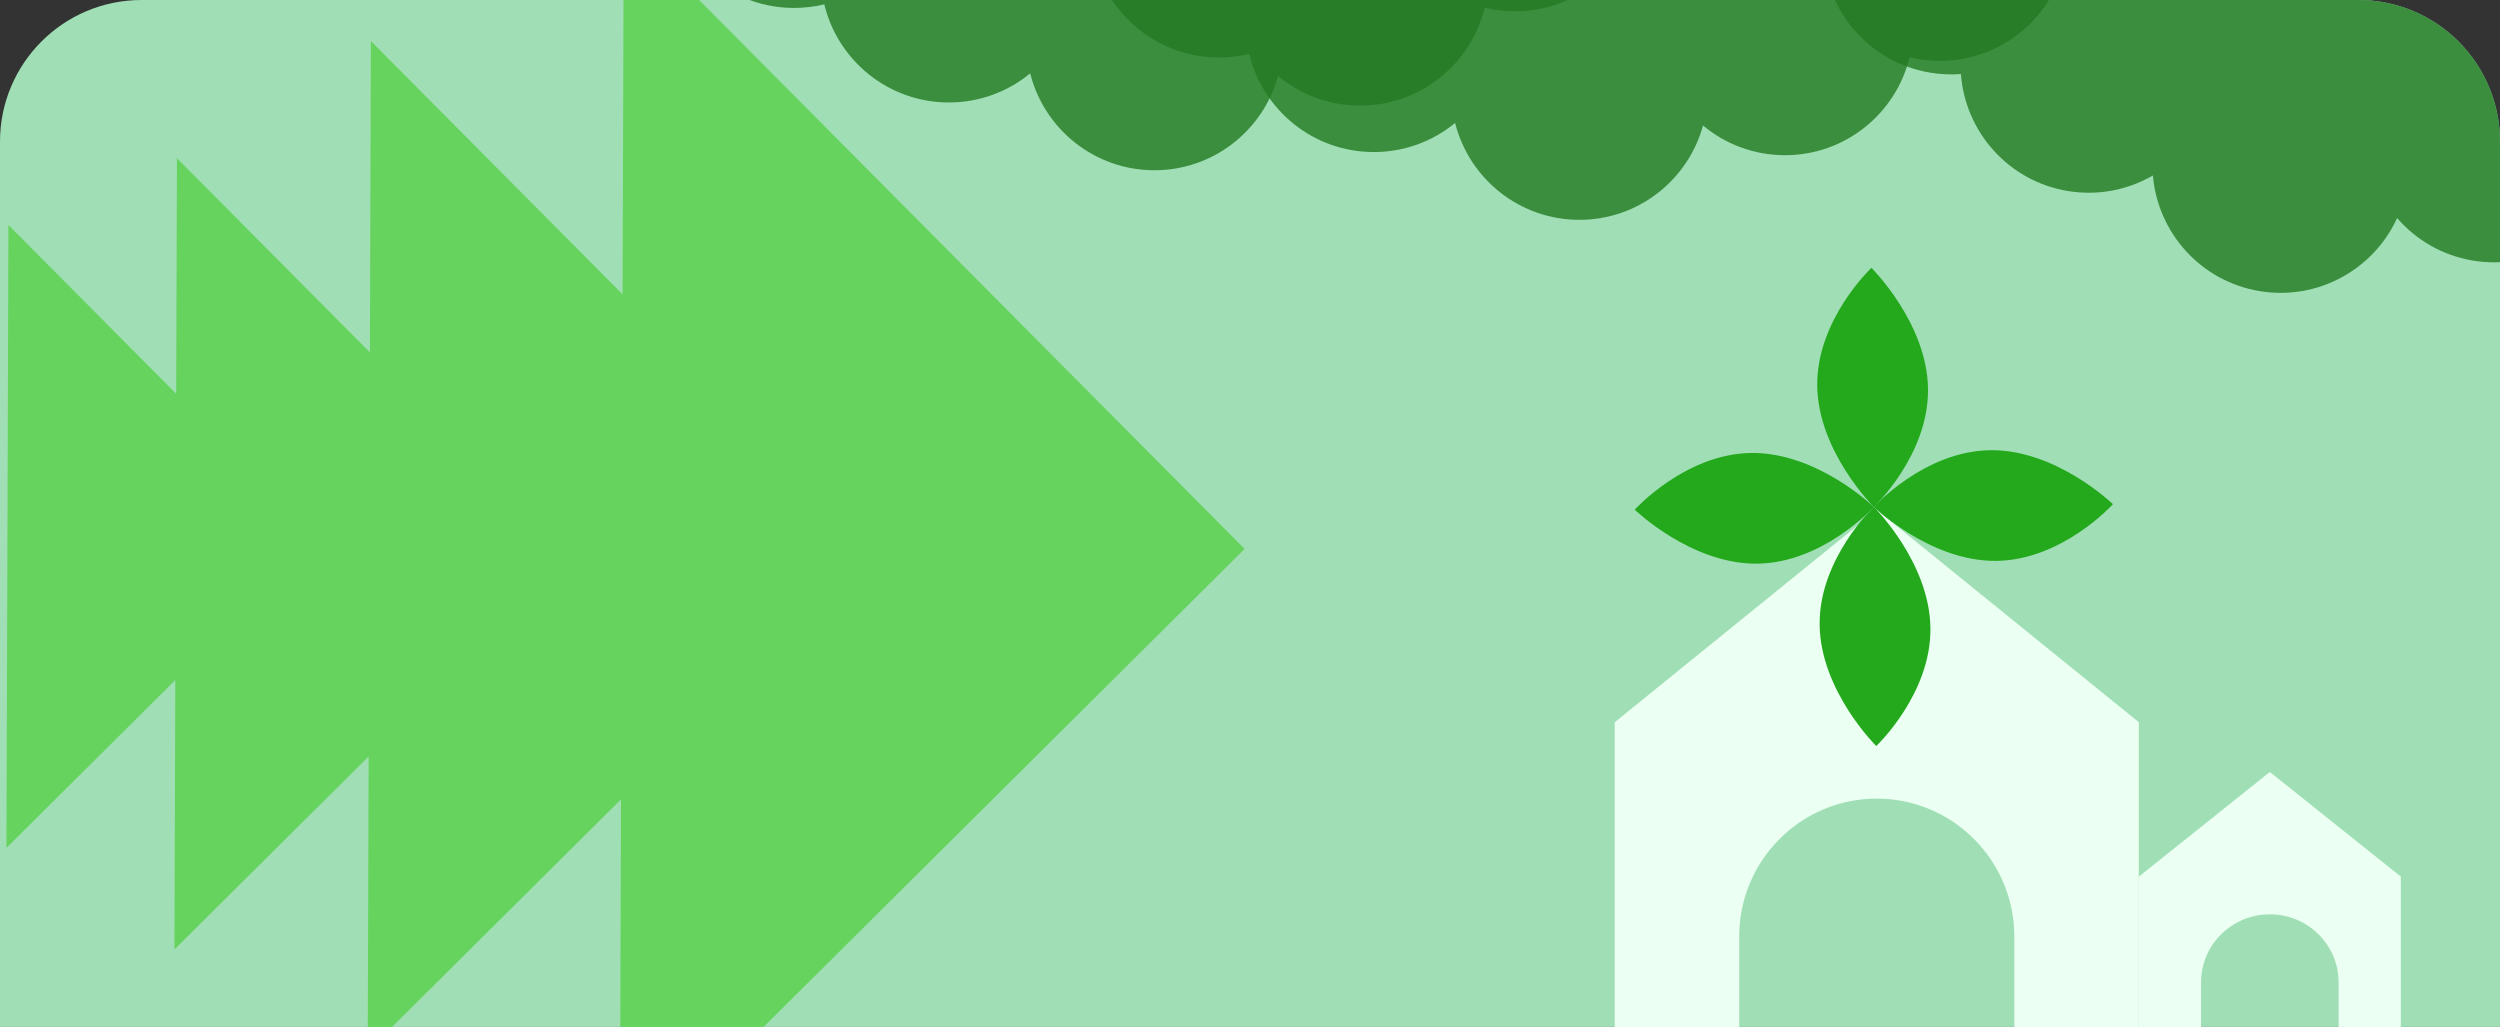
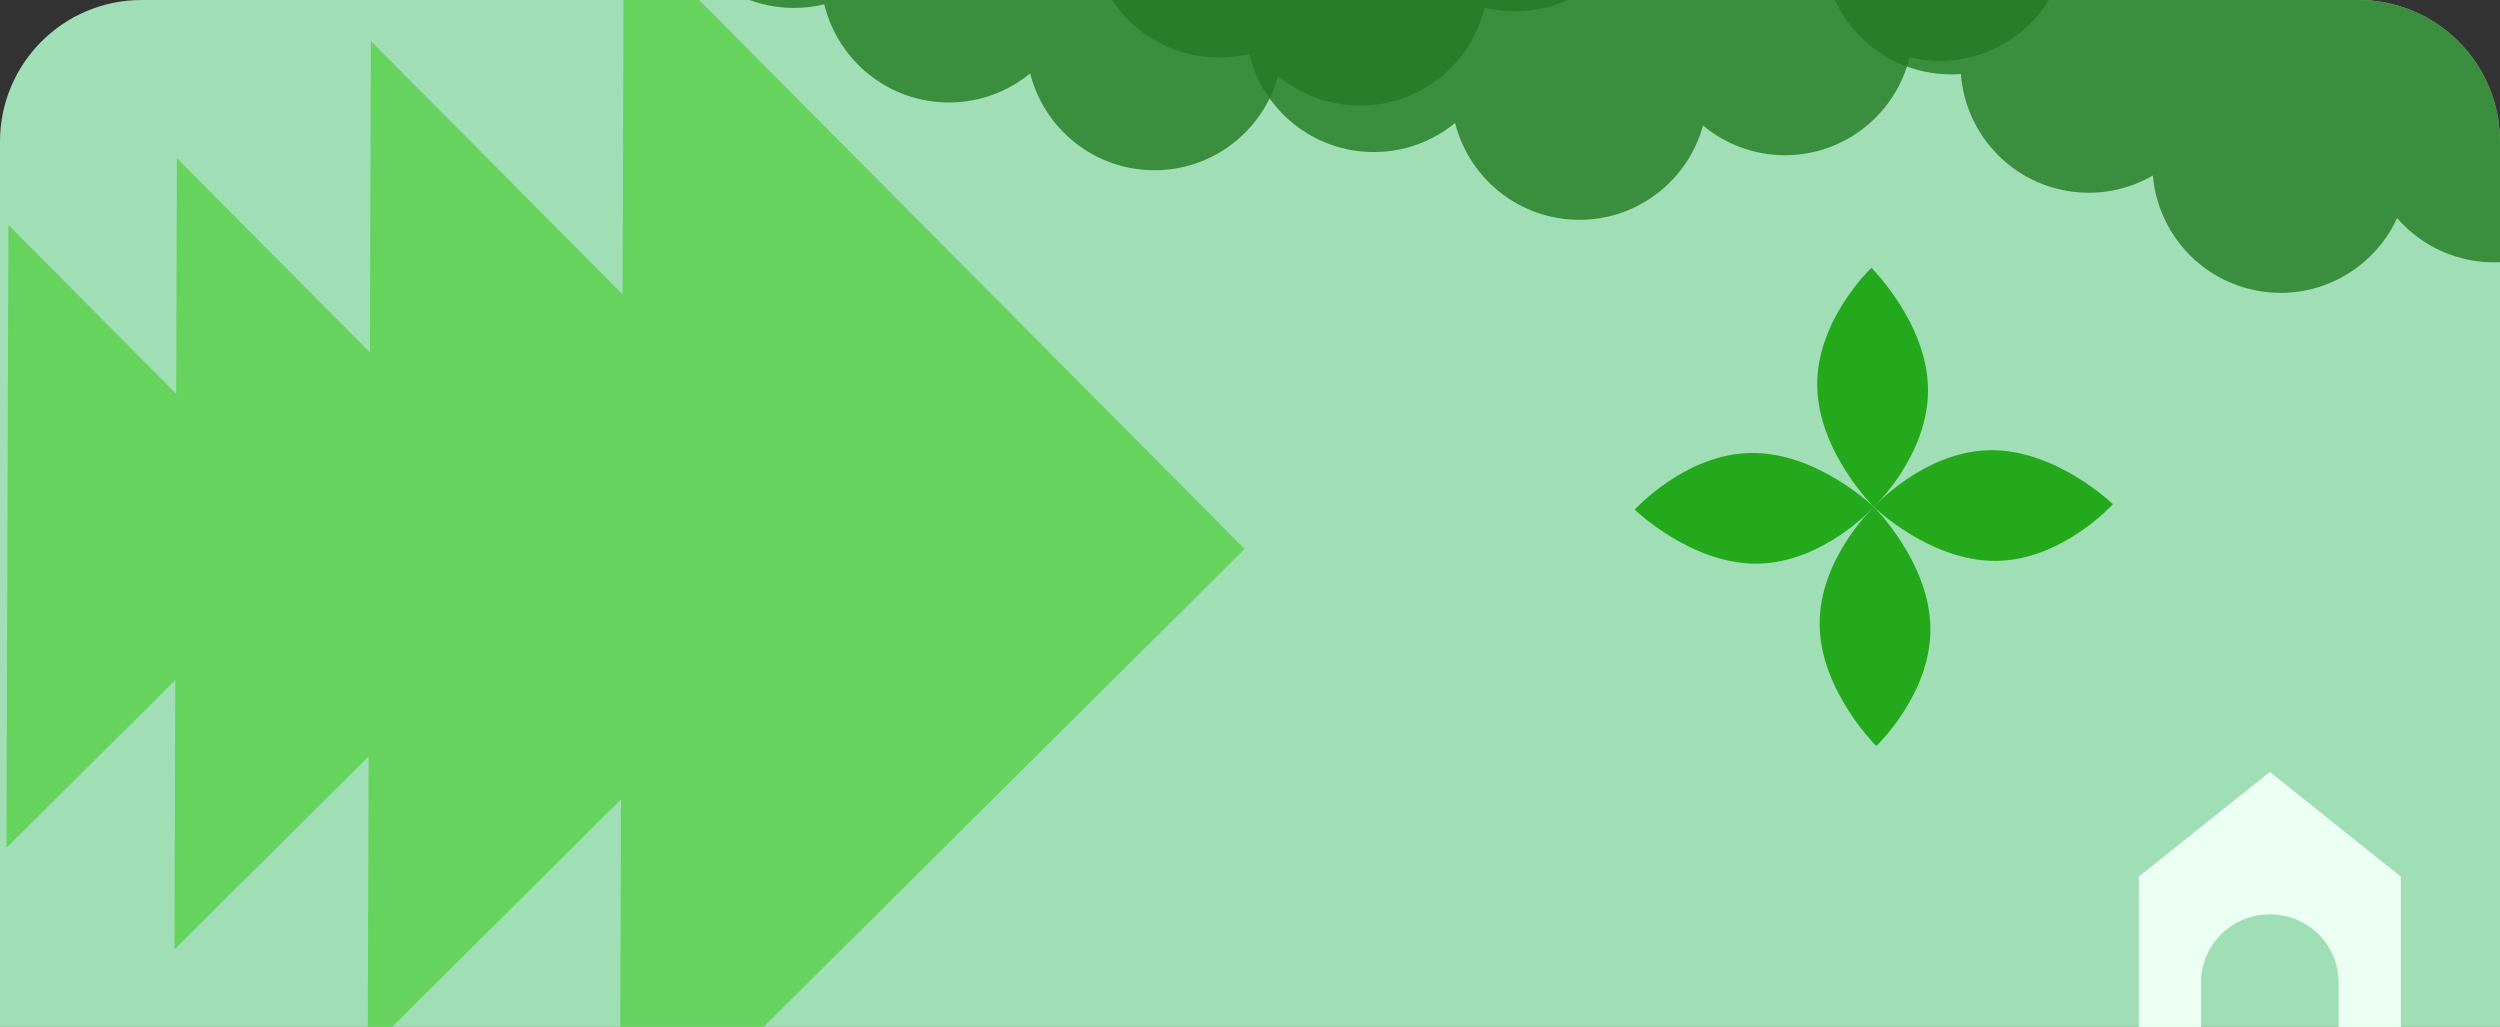
<svg xmlns="http://www.w3.org/2000/svg" width="353" height="145" viewBox="0 0 353 145" fill="none">
  <rect x="0" y="0" width="353" height="145" fill="#333333" stroke="none" />
  <g clip-path="url(#clip0_1319_808)">
    <path d="M0 20C0 8.954 8.954 0 20 0H333C344.046 0 353 8.954 353 20V145H0V20Z" fill="#A0DFB5" />
    <path d="M87.52 165.176L175.742 77.507L88.072 -10.715L87.52 165.176Z" fill="#66D35F" />
    <path d="M51.92 148.418L123.455 77.331L52.367 5.796L51.92 148.418Z" fill="#66D35F" />
    <path d="M24.632 134.065L80.671 78.376L24.982 22.337L24.632 134.065Z" fill="#66D35F" />
    <path d="M0.911 119.724L45.03 75.88L1.187 31.762L0.911 119.724Z" fill="#66D35F" />
-     <path d="M228 101.974L265 72L302 101.974V145H284.424V132.251C284.424 121.489 275.728 112.765 265 112.765C254.272 112.765 245.576 121.489 245.576 132.251V145H228V101.974Z" fill="#EBFFF2" />
    <path d="M302 123.782L320.5 109L339 123.782V145H330.212V138.713C330.212 133.406 325.864 129.103 320.5 129.103C315.136 129.103 310.788 133.406 310.788 138.713V145H302V123.782Z" fill="#EBFFF2" />
    <path d="M281.884 79.197C272.56 79.303 264.581 71.574 264.581 71.574C264.581 71.574 271.72 63.674 281.044 63.568C290.368 63.462 298.347 71.191 298.347 71.191C298.347 71.191 291.208 79.092 281.884 79.197Z" fill="#23A91B" />
    <path d="M272.576 88.708C272.481 79.384 264.581 71.574 264.581 71.574C264.581 71.574 256.836 78.882 256.932 88.206C257.028 97.531 264.927 105.34 264.927 105.34C264.927 105.34 272.672 98.032 272.576 88.708Z" fill="#23A91B" />
    <path d="M256.592 54.447C256.688 63.771 264.588 71.581 264.588 71.581C264.588 71.581 272.332 64.273 272.237 54.949C272.141 45.625 264.242 37.815 264.242 37.815C264.242 37.815 256.497 45.123 256.592 54.447Z" fill="#23A91B" />
    <path d="M247.285 63.958C256.609 63.852 264.588 71.581 264.588 71.581C264.588 71.581 257.449 79.482 248.125 79.588C238.801 79.694 230.822 71.964 230.822 71.964C230.822 71.964 237.961 64.064 247.285 63.958Z" fill="#23A91B" />
    <path opacity="0.8" d="M278.448 -25.478C279.904 -25.239 281.291 -24.832 282.592 -24.28C285.772 -31.808 293.783 -36.47 302.196 -35.087C306.498 -34.379 310.195 -32.207 312.861 -29.162C316.088 -36.592 324.043 -41.175 332.393 -39.802C340.622 -38.449 346.635 -31.736 347.456 -23.815C350.976 -25.887 355.212 -26.784 359.556 -26.07C367.968 -24.686 374.064 -17.703 374.666 -9.553C376.075 -9.66 377.519 -9.601 378.975 -9.362C388.836 -7.74 395.514 1.576 393.891 11.446C393.869 11.582 393.845 11.717 393.82 11.851C393.801 11.987 393.78 12.122 393.758 12.258C392.134 22.128 382.824 28.815 372.963 27.193C371.507 26.954 370.12 26.546 368.82 25.994C365.639 33.522 357.628 38.185 349.216 36.802C344.872 36.087 341.146 33.88 338.475 30.79C335.161 38.031 327.315 42.464 319.085 41.111C310.735 39.738 304.668 32.848 303.99 24.776C300.489 26.806 296.292 27.68 291.989 26.973C283.576 25.589 277.481 18.606 276.879 10.456C275.47 10.562 274.026 10.504 272.57 10.265C262.709 8.643 256.03 -0.673 257.654 -10.543C259.277 -20.414 268.587 -27.1 278.448 -25.478Z" fill="#237922" />
    <path opacity="0.8" d="M172.13 -28.101C173.606 -28.1 175.04 -27.922 176.413 -27.588C178.334 -35.531 185.486 -41.428 194.011 -41.423C198.372 -41.42 202.371 -39.874 205.494 -37.301C207.477 -45.155 214.586 -50.964 223.048 -50.959C231.389 -50.954 238.408 -45.303 240.498 -37.618C243.637 -40.232 247.673 -41.803 252.075 -41.8C260.6 -41.795 267.745 -35.89 269.657 -27.945C271.03 -28.277 272.464 -28.453 273.94 -28.452C283.934 -28.447 292.03 -20.333 292.024 -10.33C292.024 -10.193 292.023 -10.055 292.02 -9.919C292.023 -9.782 292.024 -9.645 292.024 -9.507C292.018 0.496 283.912 8.6 273.918 8.594C272.443 8.593 271.008 8.415 269.635 8.081C267.714 16.024 260.562 21.921 252.037 21.916C247.635 21.913 243.601 20.338 240.466 17.721C238.366 25.402 231.34 31.046 223 31.041C214.538 31.036 207.436 25.218 205.461 17.362C202.336 19.931 198.334 21.473 193.974 21.47C185.449 21.465 178.304 15.56 176.392 7.615C175.019 7.947 173.584 8.123 172.109 8.122C162.115 8.116 154.018 0.003 154.024 -10C154.03 -20.003 162.136 -28.107 172.13 -28.101Z" fill="#237922" />
    <path opacity="0.8" d="M112.13 -35.101C113.606 -35.1 115.04 -34.922 116.413 -34.588C118.334 -42.531 125.486 -48.428 134.011 -48.423C138.372 -48.42 142.371 -46.874 145.494 -44.301C147.477 -52.155 154.586 -57.964 163.048 -57.959C171.389 -57.954 178.408 -52.303 180.498 -44.618C183.637 -47.232 187.673 -48.803 192.075 -48.8C200.6 -48.795 207.745 -42.89 209.657 -34.945C211.03 -35.277 212.464 -35.453 213.94 -35.452C223.934 -35.447 232.03 -27.333 232.024 -17.33C232.024 -17.192 232.023 -17.055 232.02 -16.919C232.023 -16.782 232.024 -16.645 232.024 -16.507C232.018 -6.504 223.912 1.6 213.918 1.594C212.443 1.593 211.008 1.415 209.635 1.081C207.714 9.024 200.562 14.921 192.037 14.916C187.635 14.913 183.601 13.338 180.466 10.72C178.366 18.402 171.34 24.046 163 24.041C154.538 24.036 147.436 18.218 145.461 10.362C142.336 12.931 138.334 14.473 133.974 14.47C125.449 14.465 118.304 8.56 116.392 0.615C115.019 0.947 113.584 1.123 112.109 1.122C102.115 1.116 94.018 -6.997 94.024 -17C94.03 -27.003 102.136 -35.107 112.13 -35.101Z" fill="#237922" />
  </g>
  <defs>
    <clipPath id="clip0_1319_808">
      <path d="M0 20C0 8.954 8.954 0 20 0H333C344.046 0 353 8.954 353 20V145H0V20Z" fill="white" />
    </clipPath>
  </defs>
</svg>